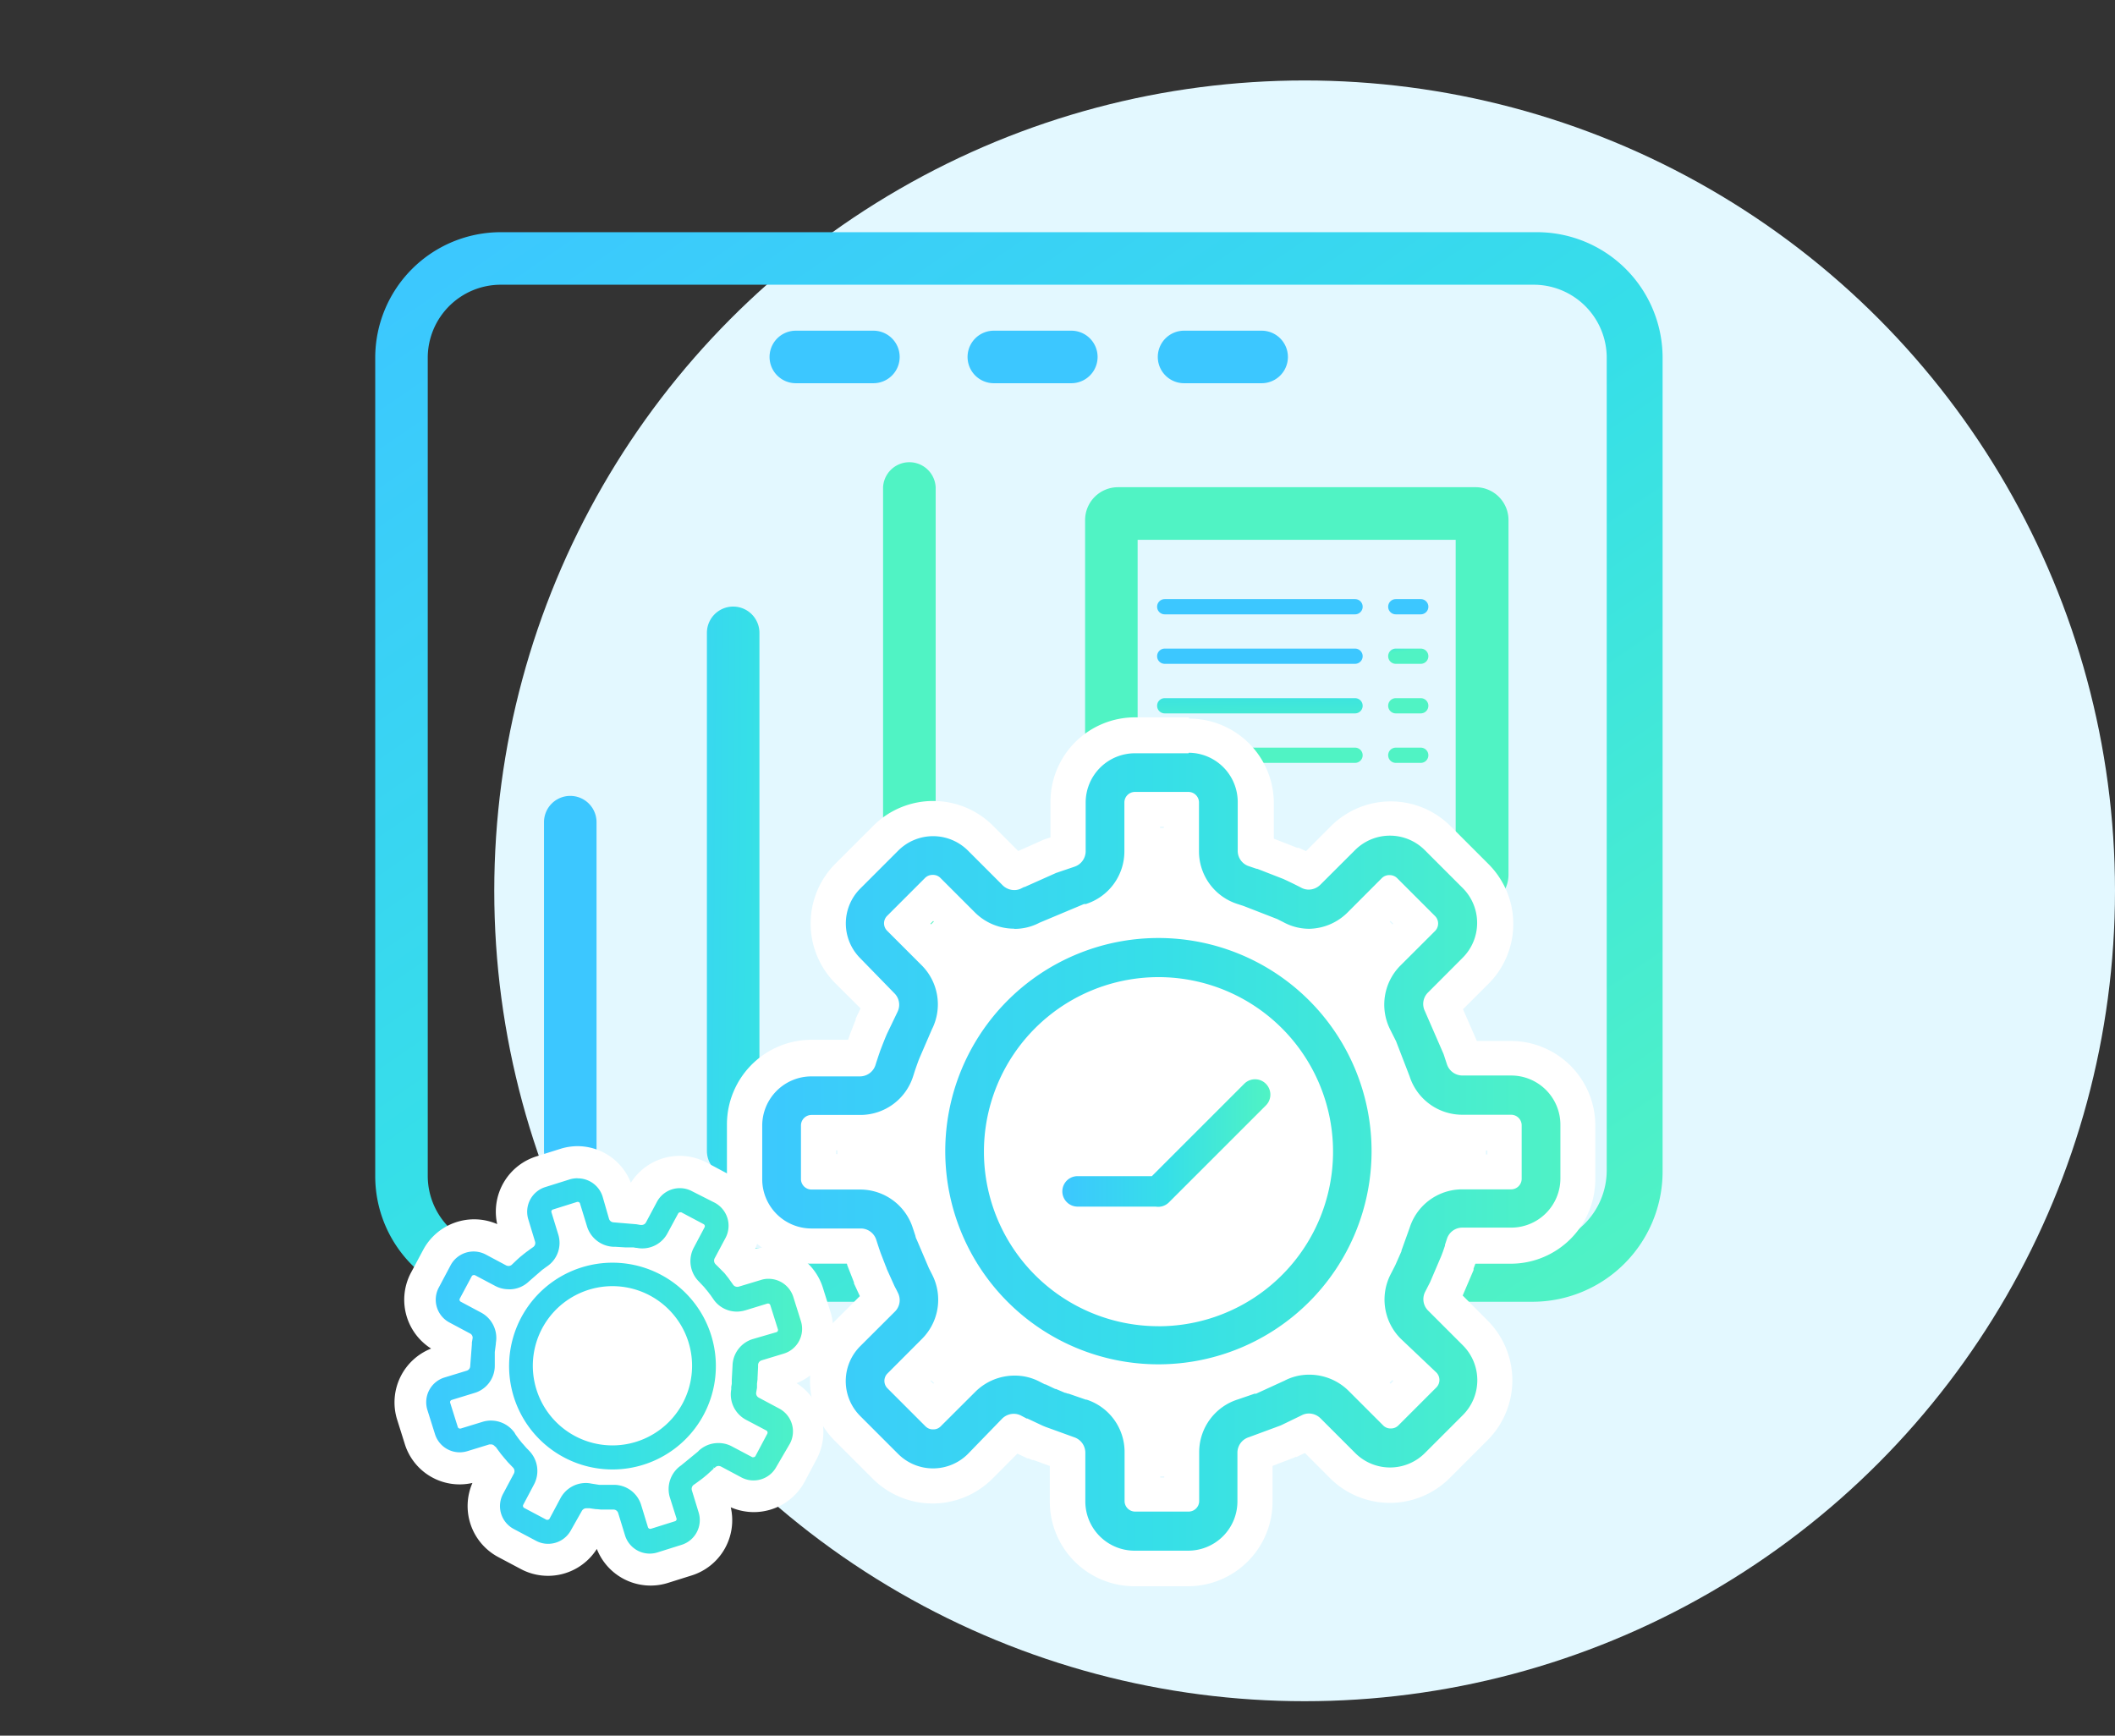
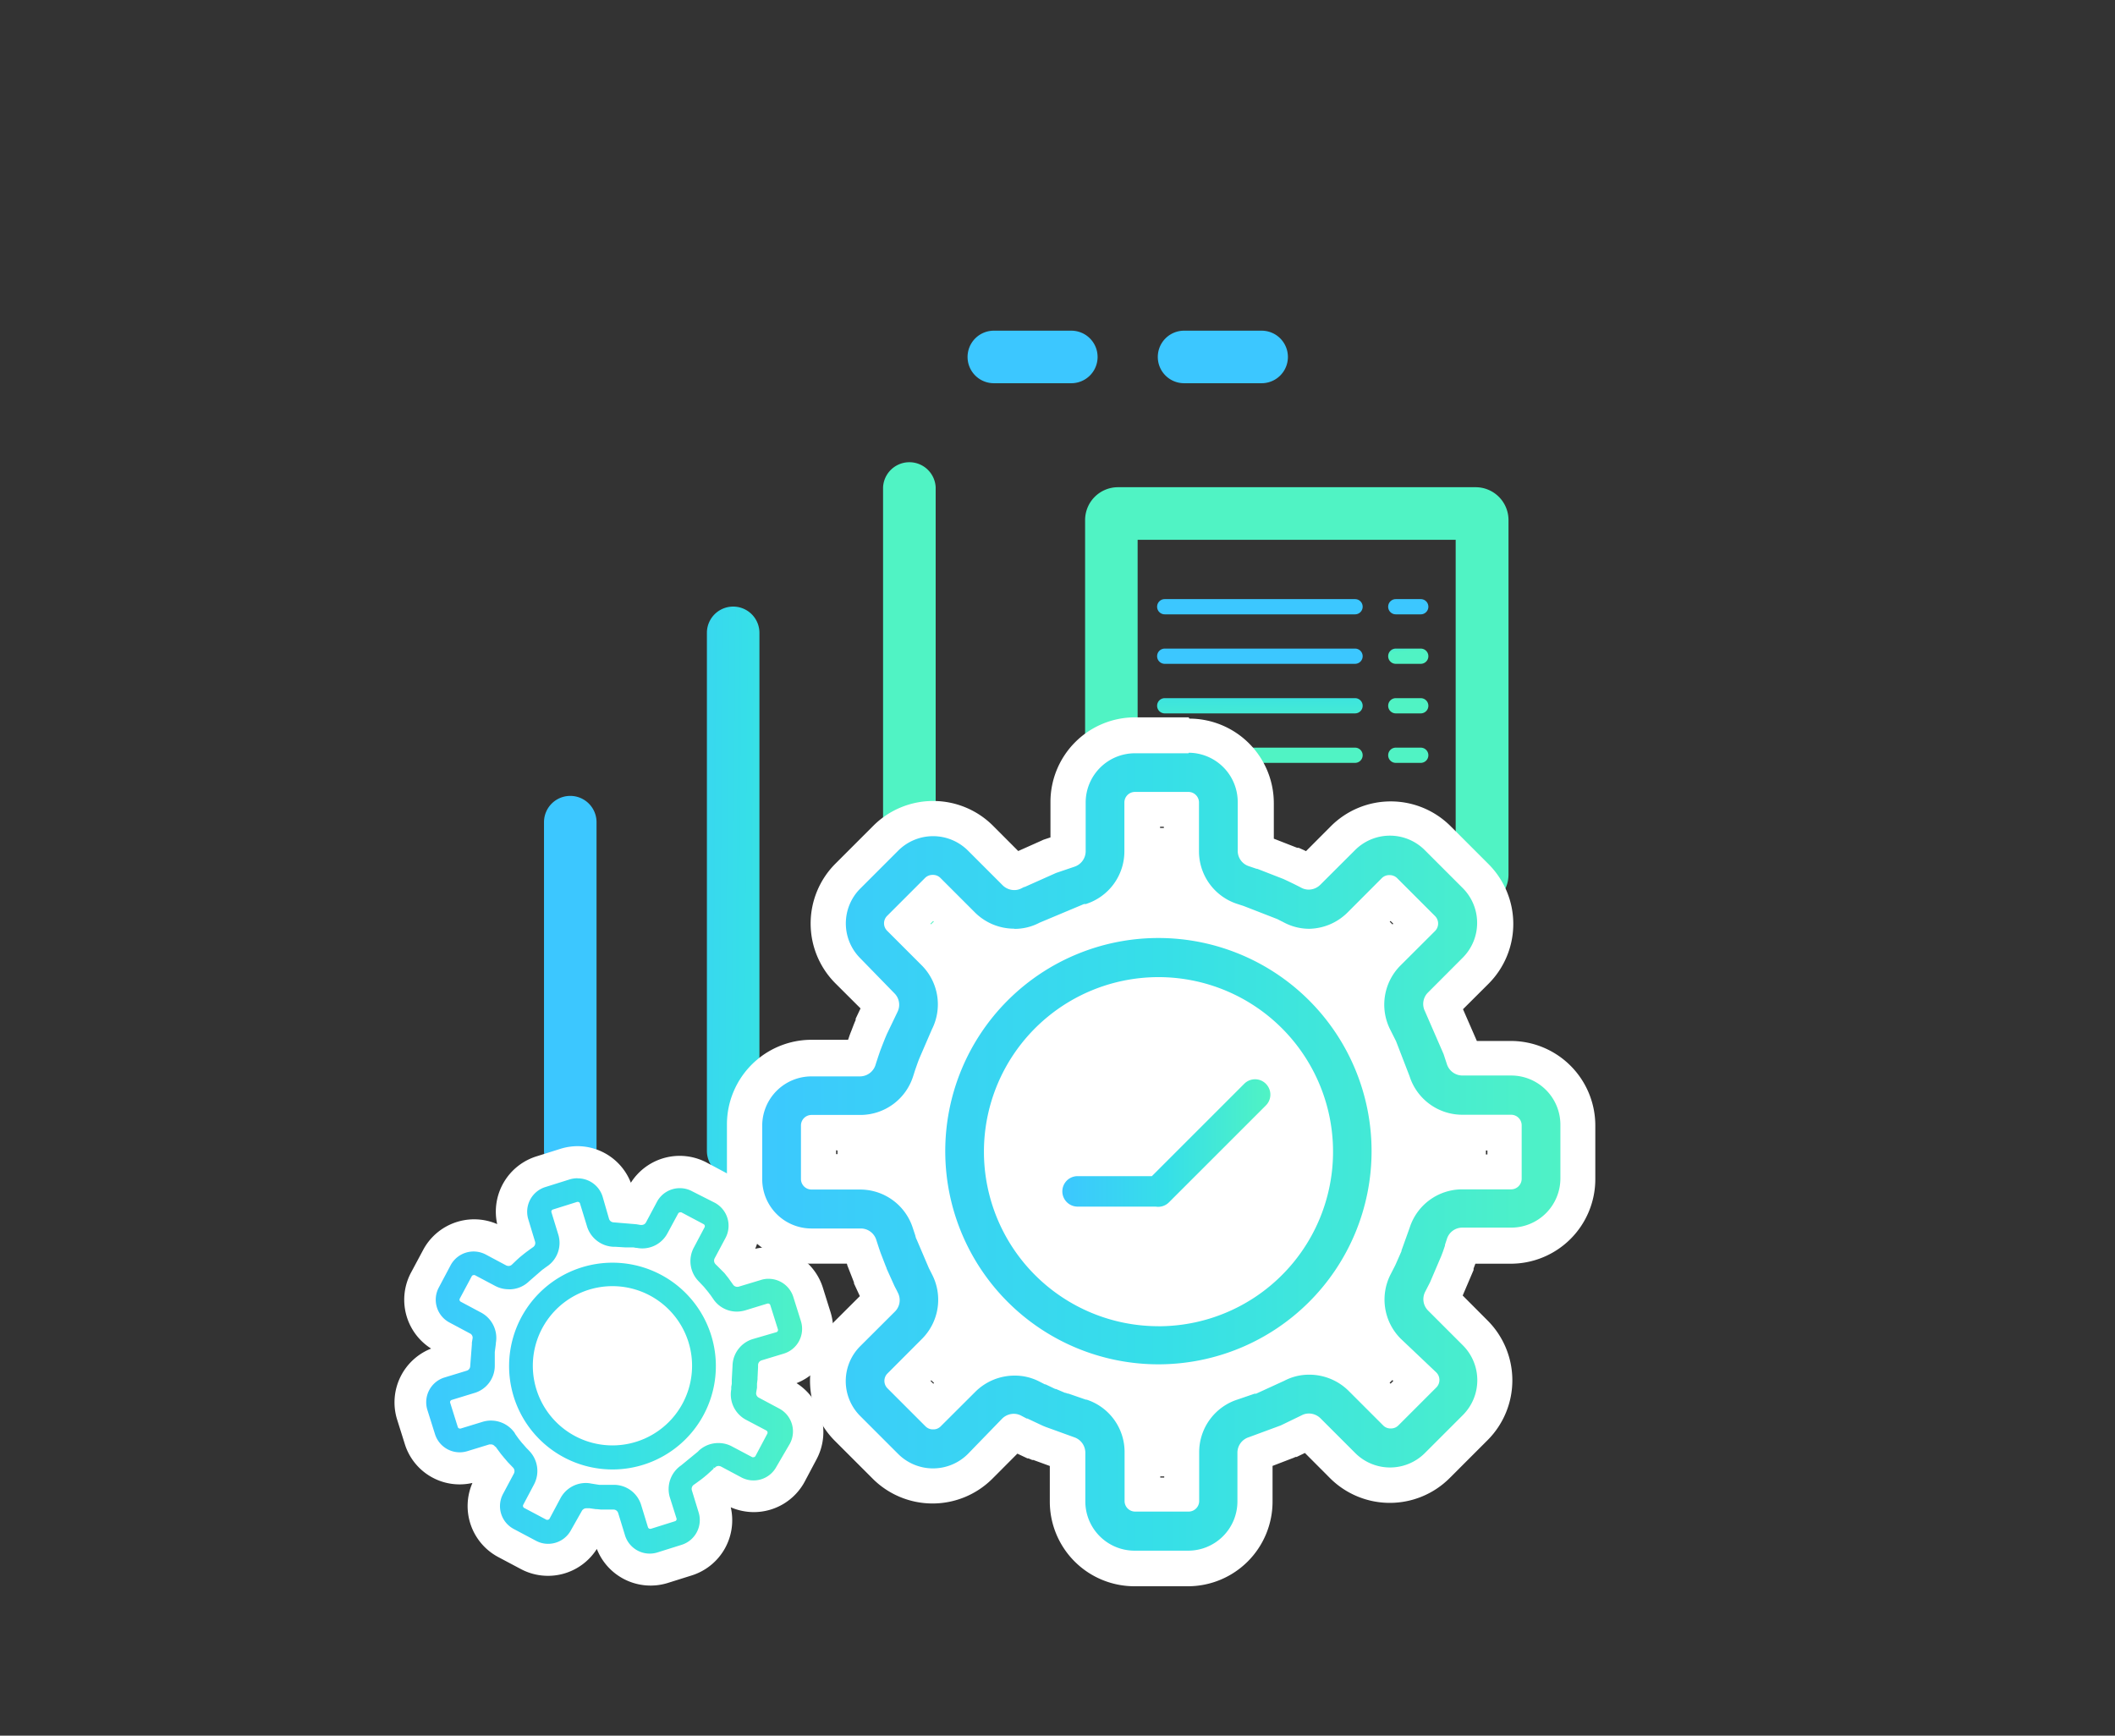
<svg xmlns="http://www.w3.org/2000/svg" xmlns:xlink="http://www.w3.org/1999/xlink" width="184" height="151" viewBox="0 0 184 151">
  <rect x="0" y="0" width="184" height="151" fill="#333333" stroke="none" />
  <defs>
    <linearGradient id="linear-gradient" x1="0.071" y1="-0.017" x2="0.928" y2="1.015" gradientUnits="objectBoundingBox">
      <stop offset="0" stop-color="#3cc7ff" />
      <stop offset="0.5" stop-color="#36dfe8" />
      <stop offset="1" stop-color="#50f3c4" />
    </linearGradient>
    <linearGradient id="linear-gradient-2" x1="-1.727" y1="-0.979" x2="-0.776" y2="-0.022" xlink:href="#linear-gradient" />
    <linearGradient id="linear-gradient-3" x1="-7.428" y1="0.025" x2="-0.417" y2="0.542" xlink:href="#linear-gradient" />
    <linearGradient id="linear-gradient-4" x1="-6.674" y1="16.178" x2="-6.091" y2="17.625" xlink:href="#linear-gradient" />
    <linearGradient id="linear-gradient-5" x1="-0.706" y1="16.178" x2="-0.122" y2="17.625" xlink:href="#linear-gradient" />
    <linearGradient id="linear-gradient-6" x1="-3.751" y1="16.178" x2="-3.167" y2="17.625" xlink:href="#linear-gradient" />
    <linearGradient id="linear-gradient-7" x1="-1.658" y1="8.81" x2="-1.144" y2="15.745" xlink:href="#linear-gradient" />
    <linearGradient id="linear-gradient-8" x1="-16.896" y1="11.52" x2="-16.32" y2="13.035" xlink:href="#linear-gradient" />
    <linearGradient id="linear-gradient-9" x1="-16.896" y1="5.015" x2="-16.32" y2="6.535" xlink:href="#linear-gradient" />
    <linearGradient id="linear-gradient-10" x1="-16.896" y1="-1.49" x2="-16.32" y2="0.03" xlink:href="#linear-gradient" />
    <linearGradient id="linear-gradient-11" x1="-16.896" y1="-7.99" x2="-16.32" y2="-6.47" xlink:href="#linear-gradient" />
    <linearGradient id="linear-gradient-12" x1="-1.658" y1="2.305" x2="-1.144" y2="9.245" xlink:href="#linear-gradient" />
    <linearGradient id="linear-gradient-13" x1="-1.658" y1="-4.2" x2="-1.144" y2="2.74" xlink:href="#linear-gradient" />
    <linearGradient id="linear-gradient-14" x1="-1.658" y1="-10.7" x2="-1.144" y2="-3.76" xlink:href="#linear-gradient" />
    <linearGradient id="linear-gradient-15" x1="3.799" y1="0.28" x2="7.63" y2="0.808" xlink:href="#linear-gradient" />
    <linearGradient id="linear-gradient-16" x1="-2.012" y1="0.15" x2="3.626" y2="0.669" xlink:href="#linear-gradient" />
    <linearGradient id="linear-gradient-17" x1="0" y1="0.5" x2="1" y2="0.5" xlink:href="#linear-gradient" />
    <linearGradient id="linear-gradient-18" x1="0" y1="0.5" x2="1" y2="0.5" xlink:href="#linear-gradient" />
    <linearGradient id="linear-gradient-19" x1="0" y1="0.499" x2="0.999" y2="0.499" xlink:href="#linear-gradient" />
  </defs>
  <g id="iconContabilidad" transform="translate(-1066 -3026)">
-     <circle id="Elipse_21" data-name="Elipse 21" cx="70.5" cy="70.5" r="70.5" transform="translate(1109 3033)" fill="#e3f8ff" />
    <g id="Capa_2" data-name="Capa 2" transform="translate(1066 3026)">
      <g id="Capa_1" data-name="Capa 1">
-         <path id="Trazado_46" data-name="Trazado 46" d="M161.288,112.212V41.428A10.928,10.928,0,0,0,150.361,30.5H60.218A10.928,10.928,0,0,0,49.29,41.428V112.61A10.928,10.928,0,0,0,60.218,123.55h89.746A11.332,11.332,0,0,0,161.288,112.212Zm-107.429.4V41.428a6.358,6.358,0,0,1,6.358-6.358h89.852a6.358,6.358,0,0,1,6.358,6.358v70.692a6.583,6.583,0,0,1-6.557,6.576l-89.653.265a6.365,6.365,0,0,1-6.358-6.351Z" transform="translate(-16.646 -10.3)" fill="url(#linear-gradient)" />
        <line id="Línea_3" data-name="Línea 3" x2="89.852" transform="translate(43.571 24.769)" fill="#fff" />
        <path id="Trazado_47" data-name="Trazado 47" d="M142.54,66.861V97.71a2.868,2.868,0,0,0,2.854,2.861h31.127a2.868,2.868,0,0,0,2.854-2.861V66.861A2.861,2.861,0,0,0,176.5,64H145.368a2.861,2.861,0,0,0-2.828,2.861ZM174.78,96H147.11V68.576h27.67Z" transform="translate(-48.139 -21.614)" fill="url(#linear-gradient-2)" />
        <path id="Trazado_48" data-name="Trazado 48" d="M116,62.894v57.7a2.291,2.291,0,0,0,4.576,0v-57.7a2.291,2.291,0,0,0-4.576,0Z" transform="translate(-39.175 -20.508)" fill="url(#linear-gradient-3)" />
        <path id="Trazado_49" data-name="Trazado 49" d="M161.124,43.44h-6.749a2.285,2.285,0,1,0,0,4.57h6.749a2.285,2.285,0,0,0,0-4.57Z" transform="translate(-51.364 -14.671)" fill="url(#linear-gradient-4)" />
-         <path id="Trazado_50" data-name="Trazado 50" d="M110.124,43.44h-6.749a2.285,2.285,0,0,0,0,4.57h6.749a2.285,2.285,0,0,0,0-4.57Z" transform="translate(-34.14 -14.671)" fill="url(#linear-gradient-5)" />
        <path id="Trazado_51" data-name="Trazado 51" d="M136.127,43.44h-6.742a2.285,2.285,0,0,0,0,4.57h6.742a2.285,2.285,0,1,0,0-4.57Z" transform="translate(-42.924 -14.671)" fill="url(#linear-gradient-6)" />
        <path id="Trazado_52" data-name="Trazado 52" d="M169.219,78.7H152.662a.662.662,0,0,0,0,1.325h16.557a.662.662,0,1,0,0-1.325Z" transform="translate(-51.333 -26.579)" fill="url(#linear-gradient-7)" />
        <path id="Trazado_53" data-name="Trazado 53" d="M185.185,78.7h-2.172a.662.662,0,0,0,0,1.325h2.172a.662.662,0,1,0,0-1.325Z" transform="translate(-61.583 -26.579)" fill="url(#linear-gradient-8)" />
        <path id="Trazado_54" data-name="Trazado 54" d="M185.185,85.2h-2.172a.662.662,0,0,0,0,1.325h2.172a.662.662,0,1,0,0-1.325Z" transform="translate(-61.583 -28.774)" fill="url(#linear-gradient-9)" />
        <path id="Trazado_55" data-name="Trazado 55" d="M185.185,91.71h-2.172a.662.662,0,0,0,0,1.325h2.172a.662.662,0,1,0,0-1.325Z" transform="translate(-61.583 -30.972)" fill="url(#linear-gradient-10)" />
        <path id="Trazado_56" data-name="Trazado 56" d="M185.185,98.21h-2.172a.662.662,0,0,0,0,1.325h2.172a.662.662,0,1,0,0-1.325Z" transform="translate(-61.583 -33.167)" fill="url(#linear-gradient-11)" />
        <path id="Trazado_57" data-name="Trazado 57" d="M169.219,85.2H152.662a.662.662,0,0,0,0,1.325h16.557a.662.662,0,1,0,0-1.325Z" transform="translate(-51.333 -28.774)" fill="url(#linear-gradient-12)" />
        <path id="Trazado_58" data-name="Trazado 58" d="M169.219,91.71H152.662a.662.662,0,0,0,0,1.325h16.557a.662.662,0,1,0,0-1.325Z" transform="translate(-51.333 -30.972)" fill="url(#linear-gradient-13)" />
        <path id="Trazado_59" data-name="Trazado 59" d="M169.219,98.21H152.662a.662.662,0,0,0,0,1.325h16.557a.662.662,0,1,0,0-1.325Z" transform="translate(-51.333 -33.167)" fill="url(#linear-gradient-14)" />
        <path id="Trazado_60" data-name="Trazado 60" d="M76.03,135.4V106.835a2.285,2.285,0,0,0-4.57,0V135.4a2.285,2.285,0,1,0,4.57,0Z" transform="translate(-24.133 -35.309)" fill="url(#linear-gradient-15)" />
        <path id="Trazado_61" data-name="Trazado 61" d="M97.43,127V81.965a2.285,2.285,0,1,0-4.57,0v45.068a2.285,2.285,0,0,0,4.57,0Z" transform="translate(-31.361 -26.909)" fill="url(#linear-gradient-16)" />
        <path id="Trazado_62" data-name="Trazado 62" d="M73.388,182.587h0a2.477,2.477,0,0,1,2.371,1.761l.59,1.928a.2.2,0,0,0,.245.132l2.106-.662a.192.192,0,0,0,.132-.245l-.583-1.907a2.5,2.5,0,0,1,.974-2.788l1.47-1.205h0l.073-.079h0a2.5,2.5,0,0,1,2.881-.384l1.775.94a.205.205,0,0,0,.272-.079l1.033-1.947a.212.212,0,0,0-.079-.272l-1.782-.94a2.5,2.5,0,0,1-1.278-2.649v-.205l.046-.258v-.371l.066-1.205a2.484,2.484,0,0,1,1.762-2.325l2.06-.6a.2.2,0,0,0,.126-.245l-.662-2.106a.2.2,0,0,0-.245-.132l-1.921.589a2.477,2.477,0,0,1-2.795-.98l-.06-.086-.152-.219-.06-.079-.073-.093-.04-.053-.046-.066-.053-.06-.04-.06-.053-.053-.205-.252-.053-.06-.483-.51a2.5,2.5,0,0,1-.377-2.881l.94-1.775a.205.205,0,0,0-.079-.265L79.243,158.8a.205.205,0,0,0-.272.079l-.927,1.729a2.464,2.464,0,0,1-2.649,1.285h-.066l-.232-.04h-.689l-.848-.053h-.119a2.51,2.51,0,0,1-2.424-1.854l-.589-1.921a.205.205,0,0,0-.245-.132l-2.106.662a.192.192,0,0,0-.132.245l.589,1.921a2.464,2.464,0,0,1-.98,2.788l-.205.146-.066.053-.106.073-.066.053L66,164.8a2.5,2.5,0,0,1-2.914.411l-1.775-.94a.2.2,0,0,0-.265.079L60.01,166.3a.2.2,0,0,0,.079.265l1.775.947a2.5,2.5,0,0,1,1.285,2.649v.079l-.132.7v1.2a2.47,2.47,0,0,1-1.828,2.384l-1.921.589a.2.2,0,0,0-.132.245l.662,2.106a.192.192,0,0,0,.245.132L61.964,177a2.5,2.5,0,0,1,2.788.974l.04.079h0l.04.06h0l.185.258.066.093.046.06.053.066.219.272.053.053.311.358.053.053.119.119.046.053a2.51,2.51,0,0,1,.45,2.947l-.94,1.775a.205.205,0,0,0,.079.272l1.947,1.033a.2.2,0,0,0,.265-.079l.947-1.775a2.49,2.49,0,0,1,2.649-1.285l.709.113h.735Z" transform="translate(-19.969 -53.323)" fill="#fff" />
        <circle id="Elipse_18" data-name="Elipse 18" cx="28.207" cy="28.207" r="28.207" transform="translate(72.858 72.03)" fill="#fff" />
        <path id="Trazado_63" data-name="Trazado 63" d="M131.758,169.129a5.821,5.821,0,0,1-5.815-5.821V159.1h-.066l-2.378-.868-.344-.139-1.457-.662-.424-.212-2.954,2.96a5.828,5.828,0,0,1-8.232,0l-3.311-3.311a5.828,5.828,0,0,1,0-8.232l2.96-2.96-.278-.543-.662-1.5c-.053-.119-.086-.205-.119-.3l-.457-1.172c-.06-.179-.113-.318-.159-.464l-.219-.662h-4.212a5.821,5.821,0,0,1-5.821-5.815v-4.676a5.821,5.821,0,0,1,5.821-5.881h4.179s.166-.51.232-.662l.172-.51c.093-.258.166-.437.238-.623l.192-.49.179-.424.927-1.927-2.967-2.967a5.828,5.828,0,0,1,0-8.226l3.311-3.311a5.828,5.828,0,0,1,8.232,0l2.954,2.96.238-.119,2.828-1.265,1.6-.543v-4.192a5.821,5.821,0,0,1,5.815-5.815h4.676a5.821,5.821,0,0,1,5.815,5.815v4.186l.662.225,2.391.934.4.185.536.258.662.331,2.954-2.96a5.828,5.828,0,0,1,8.232,0l3.311,3.311a5.828,5.828,0,0,1,0,8.226l-2.954,2.967,1.649,3.788.285.874h4.186a5.821,5.821,0,0,1,5.815,5.815v4.676A5.821,5.821,0,0,1,164.568,141h-4.186l-.172.523-.179.523-.179.49-.987,2.331-.4.795,2.96,2.96a5.835,5.835,0,0,1,0,8.232l-3.311,3.311a5.821,5.821,0,0,1-8.232,0l-2.934-2.974-1.7.828-.192.086-2.808,1v4.186a5.821,5.821,0,0,1-5.815,5.821Zm4.047-6.444v-3.636A6.358,6.358,0,0,1,140.249,153l1.4-.517,2.411-1.106a6.251,6.251,0,0,1,2.835-.662,6.424,6.424,0,0,1,4.5,1.861l2.57,2.57,2.411-2.411-2.57-2.576a6.358,6.358,0,0,1-1.133-7.424l.384-.748.5-1.152.662-1.861a6.371,6.371,0,0,1,6.047-4.424h3.636v-3.417H160.27a6.358,6.358,0,0,1-6.033-4.391L153.1,123.8l-.483-.96a6.378,6.378,0,0,1,1.185-7.325l2.57-2.57-2.411-2.411-2.57,2.57a6.424,6.424,0,0,1-4.5,1.854,6.271,6.271,0,0,1-2.92-.722l-.5-.252-2.815-1.159-.47-.152a6.358,6.358,0,0,1-4.411-6.04v-3.636h-3.4v3.636a6.358,6.358,0,0,1-4.451,6.053h-.073l-3.742,1.57a6.226,6.226,0,0,1-2.848.662,6.431,6.431,0,0,1-4.5-1.854l-2.57-2.57-2.411,2.411,2.57,2.57a6.384,6.384,0,0,1,1.185,7.331l-1.106,2.4-.139.378-.159.457c-.046.126-.212.662-.212.662a6.338,6.338,0,0,1-6.04,4.411h-3.636v3.417h3.629a6.358,6.358,0,0,1,6.053,4.444l.205.662.093.265,1.013,2.378.258.5a6.331,6.331,0,0,1-1.152,7.384l-2.57,2.576,2.411,2.411,2.57-2.57a6.424,6.424,0,0,1,4.5-1.861,6.265,6.265,0,0,1,2.874.7l.464.238.9.43.748.318.225.086,1.477.51a6.331,6.331,0,0,1,4.424,6.047v3.636Zm-1.987-9.815a20.1,20.1,0,1,0-.007,0Zm0-33.737a13.653,13.653,0,1,1-.007,0Z" transform="translate(-33.032 -32.607)" fill="url(#linear-gradient-17)" />
        <path id="Trazado_64" data-name="Trazado 64" d="M135.65,97.31a4.285,4.285,0,0,1,4.278,4.278v4.265a1.4,1.4,0,0,0,.967,1.325l.662.225h.06l2.278.887.371.172.523.252.477.238h0l.212.113a1.391,1.391,0,0,0,.623.152,1.45,1.45,0,0,0,1.02-.43l3.02-3.013a4.285,4.285,0,0,1,6.053,0l3.311,3.311a4.285,4.285,0,0,1,0,6.053l-3.013,3.02a1.4,1.4,0,0,0-.278,1.636l1.623,3.729.291.887a1.424,1.424,0,0,0,1.325.98h4.265A4.285,4.285,0,0,1,168,129.669v4.676a4.285,4.285,0,0,1-4.278,4.278h-4.265a1.4,1.4,0,0,0-1.325.967l-.172.523v.073l-.179.523-.146.384-.967,2.265-.04.079-.4.781a1.4,1.4,0,0,0,.278,1.636l3.013,3.013a4.292,4.292,0,0,1,0,6.06l-3.311,3.311a4.285,4.285,0,0,1-6.053,0l-3.02-3.02a1.444,1.444,0,0,0-1.013-.424,1.325,1.325,0,0,0-.623.152l-1.762.854-.106.046-2.742,1.013a1.411,1.411,0,0,0-.987,1.325v4.258a4.285,4.285,0,0,1-4.278,4.285h-4.676a4.285,4.285,0,0,1-4.278-4.285v-4.258a1.417,1.417,0,0,0-.974-1.325l-2.484-.9-.258-.106-1.325-.623h-.066l-.49-.258a1.391,1.391,0,0,0-.623-.152,1.444,1.444,0,0,0-1.02.424l-2.98,3.073a4.292,4.292,0,0,1-6.06,0l-3.311-3.311a4.292,4.292,0,0,1,0-6.06l3.02-3.013a1.4,1.4,0,0,0,.265-1.642l-.119-.245c-.066-.126-.132-.245-.192-.371l-.662-1.47a.953.953,0,0,0-.079-.212l-.45-1.166-.139-.4-.252-.775a1.411,1.411,0,0,0-1.325-.954h-4.3a4.285,4.285,0,0,1-4.285-4.278v-4.676a4.285,4.285,0,0,1,4.285-4.278h4.239a1.424,1.424,0,0,0,1.325-.974l.073-.238c.06-.179.119-.351.172-.523l.172-.5.219-.57.192-.483.159-.378.934-1.947a1.4,1.4,0,0,0-.278-1.623l-2.967-3.046a4.285,4.285,0,0,1,0-6.053l3.311-3.311a4.292,4.292,0,0,1,6.06,0l3.013,3.013a1.444,1.444,0,0,0,1.02.424,1.325,1.325,0,0,0,.623-.152l.225-.113h.046l2.742-1.225,1.6-.543a1.424,1.424,0,0,0,.974-1.325v-4.265a4.285,4.285,0,0,1,4.278-4.278h4.676m-15.166,15.259a4.835,4.835,0,0,1-3.411-1.4l-3.02-3.02a.9.9,0,0,0-.662-.258.921.921,0,0,0-.662.258l-3.311,3.311a.914.914,0,0,0,0,1.285l3.013,3.013a4.808,4.808,0,0,1,.887,5.57l-1.08,2.5c-.06.146-.119.3-.172.45l-.166.47c-.053.152-.1.3-.146.45l-.073.225a4.815,4.815,0,0,1-4.583,3.351h-4.258a.921.921,0,0,0-.914.907v4.676a.921.921,0,0,0,.914.907h4.239a4.808,4.808,0,0,1,4.583,3.358l.219.662a1.069,1.069,0,0,0,.119.344l1.053,2.47.278.55a4.808,4.808,0,0,1-.868,5.6l-3.013,3.02a.914.914,0,0,0,0,1.285l3.311,3.311a.9.9,0,0,0,.662.265.881.881,0,0,0,.662-.265l3.02-3.013a4.835,4.835,0,0,1,3.411-1.4,4.636,4.636,0,0,1,2.166.523l.464.238h.06l.841.4h.06l.795.338h.06l.166.066h.066l1.51.523h.066a4.788,4.788,0,0,1,3.311,4.57v4.258a.921.921,0,0,0,.907.914h4.676a.921.921,0,0,0,.907-.914v-4.258a4.808,4.808,0,0,1,3.358-4.583l1.457-.5h.132l2.47-1.132a4.6,4.6,0,0,1,2.159-.523,4.861,4.861,0,0,1,3.417,1.4l3.013,3.013a.881.881,0,0,0,.662.265.9.9,0,0,0,.662-.265l3.311-3.311a.927.927,0,0,0,0-1.285l-3.113-2.954a4.808,4.808,0,0,1-.861-5.616l.358-.7.046-.093.53-1.2v-.06l.7-1.947a4.8,4.8,0,0,1,4.583-3.371h4.265a.921.921,0,0,0,.907-.907v-4.676a.921.921,0,0,0-.907-.907h-4.265a4.815,4.815,0,0,1-4.583-3.358L153.7,122.4l-.517-1.027a4.815,4.815,0,0,1,.9-5.55l3.02-3.013a.927.927,0,0,0,0-1.285l-3.311-3.311a.921.921,0,0,0-.662-.258.9.9,0,0,0-.662.258l-3.013,3.02a4.848,4.848,0,0,1-3.292,1.391,4.7,4.7,0,0,1-2.2-.543l-.225-.119.066.04-.424-.219-2.947-1.146-.53-.172a4.808,4.808,0,0,1-3.345-4.576v-4.265a.921.921,0,0,0-.907-.907h-4.676a.921.921,0,0,0-.907.907v4.265a4.808,4.808,0,0,1-3.358,4.583h-.159l-3.868,1.623a4.636,4.636,0,0,1-2.192.536m12.537.795a18.544,18.544,0,1,1-18.544,18.544,18.544,18.544,0,0,1,18.544-18.544m0,33.776a15.186,15.186,0,1,0-15.179-15.184A15.186,15.186,0,0,0,133.028,147.2m-7.4,9.669h0m0,0h0M135.664,94.23h-4.676a7.358,7.358,0,0,0-7.351,7.351v3.093l-.5.166-.132.046-.126.06-2.046.914-2.2-2.205a7.365,7.365,0,0,0-10.4,0l-3.311,3.311a7.365,7.365,0,0,0,0,10.4l2.192,2.186-.424.894v.113c-.053.119-.106.245-.172.411h0l-.185.483c-.086.212-.159.4-.245.662h0l-.06.166h-3.179a7.365,7.365,0,0,0-7.358,7.351v4.676a7.365,7.365,0,0,0,7.358,7.451h3.073l.033.093h0v.033l.47,1.2.119.311v.086l.51,1.1-2.186,2.179a7.365,7.365,0,0,0,0,10.4l3.311,3.311a7.365,7.365,0,0,0,10.4,0l2.179-2.186.874.411h.086l.331.139h.1l1.431.523v3.106a7.365,7.365,0,0,0,7.351,7.358h4.676a7.365,7.365,0,0,0,7.351-7.358v-3.113l1.722-.662.093-.033.086-.04.106-.046h.093l.715-.344,2.186,2.192a7.365,7.365,0,0,0,10.4,0l3.311-3.311a7.365,7.365,0,0,0,0-10.4L159.5,144.53l.947-2.219v-.132l.159-.424v.007h3.08a7.358,7.358,0,0,0,7.351-7.351v-4.676a7.358,7.358,0,0,0-7.351-7.351h-2.954l-1.205-2.762,2.225-2.219a7.365,7.365,0,0,0,0-10.4l-3.311-3.311a7.365,7.365,0,0,0-10.4,0l-2.172,2.179-.219-.106h0l-.417-.185h-.132l-2.033-.795v-3.093a7.358,7.358,0,0,0-7.351-7.351Zm-2.51,9.517h.344v2.1a7.9,7.9,0,0,0,1.49,4.6c-.662-.053-1.325-.086-1.947-.086-.45,0-.9,0-1.325.04a7.841,7.841,0,0,0,1.457-4.55v-2.1Zm14.04,11.921a7.947,7.947,0,0,0,4.543-2.239l1.484-1.484.238.238-1.484,1.484a7.947,7.947,0,0,0-2.239,4.636,21.518,21.518,0,0,0-2.543-2.609Zm-34-3.484.238-.238,1.484,1.484a7.987,7.987,0,0,0,4.073,2.159,21.934,21.934,0,0,0-2.166,2.133,7.841,7.841,0,0,0-2.146-4.053l-1.484-1.484Zm19.868,31.935a12.106,12.106,0,1,1,12.113-12.109,12.107,12.107,0,0,1-12.113,12.109ZM154.6,134.007c.06-.662.086-1.325.086-1.987a14.072,14.072,0,0,0-.079-1.854,7.908,7.908,0,0,0,4.941,1.748h2.1v.344h-2.1a7.894,7.894,0,0,0-4.947,1.755Zm-49.558-2.1h2.04a7.855,7.855,0,0,0,4.338-1.325c0,.47-.04.94-.04,1.417s0,1.04.053,1.556a7.848,7.848,0,0,0-4.351-1.325h-2.093v-.344Zm42.035,16.557a22.366,22.366,0,0,0,2.649-2.709,7.947,7.947,0,0,0,2.252,4.722l1.484,1.484-.238.238-1.484-1.484a7.947,7.947,0,0,0-4.676-2.252Zm-33.869,3.5,1.484-1.484a7.947,7.947,0,0,0,2.172-4.152,21.58,21.58,0,0,0,2.265,2.205,7.948,7.948,0,0,0-4.2,2.186l-1.483,1.484-.238-.238Zm19.868,1.669a15.216,15.216,0,0,0,2.046-.093,7.881,7.881,0,0,0-1.589,4.735v2.093h-.344v-2.093a7.947,7.947,0,0,0-1.543-4.689C132.12,153.584,132.6,153.63,133.081,153.63Z" transform="translate(-32.249 -31.823)" fill="#fff" />
        <path id="Trazado_65" data-name="Trazado 65" d="M74.779,188.105a3.623,3.623,0,0,1-3.477-2.576l-.391-1.278h-.444l-.5-.053-.272-.033-.662,1.172a3.643,3.643,0,0,1-4.921,1.51l-1.947-1.033a3.649,3.649,0,0,1-1.5-4.921l.623-1.179-.172-.2-.291-.344-.166-.205-.139-.192-1.278.391a3.636,3.636,0,0,1-4.51-2.424l-.662-2.106a3.643,3.643,0,0,1,2.417-4.543l1.325-.4.093-1.2-1.185-.629a3.643,3.643,0,0,1-1.5-4.921l1.033-1.947a3.643,3.643,0,0,1,4.921-1.5l1.179.623.265-.232.45-.371.225-.172-.391-1.272a3.636,3.636,0,0,1,2.417-4.543l2.106-.662a3.636,3.636,0,0,1,4.543,2.417l.4,1.325,1.192.093.662-1.192a3.643,3.643,0,0,1,4.914-1.523l1.94,1.033a3.643,3.643,0,0,1,1.51,4.921l-.662,1.185.3.338.318.384.159.212,1.278-.391a3.636,3.636,0,0,1,4.543,2.417l.662,2.106a3.643,3.643,0,0,1-2.411,4.543l-1.285.391v.636l-.046.424v.152l1.172.629a3.643,3.643,0,0,1,1.51,4.921l-1.033,1.94a3.643,3.643,0,0,1-4.921,1.51l-1.185-.662-.166.152-.311.265-.331.265-.126.093.391,1.278a3.643,3.643,0,0,1-2.417,4.543l-2.106.662A3.623,3.623,0,0,1,74.779,188.105Zm-.576-7.682a3.7,3.7,0,0,1,.8,1,4.06,4.06,0,0,1,.113-1.325c-.192.073-.391.139-.589.2Zm-7.848-1.033a3.974,3.974,0,0,1-.139,1.185,3.934,3.934,0,0,1,.907-.781A6.521,6.521,0,0,1,66.354,179.39Zm5.133-14.53a5.4,5.4,0,0,0-1.616.245,5.543,5.543,0,0,0,1.623,10.842,5.636,5.636,0,0,0,1.623-.245,5.539,5.539,0,0,0-1.629-10.835Zm9.272,10.8a3.821,3.821,0,0,1,1.06.146,3.861,3.861,0,0,1-.894-1.1c-.086.192-.179.377-.278.563s-.146.272-.225.4Zm-19.868-1.907a3.927,3.927,0,0,1,.788.079c-.046-.132-.093-.265-.132-.4s-.066-.219-.093-.331a3.9,3.9,0,0,1-.874.662Zm20.332-6.874c.06.166.113.325.159.49s.113.371.159.556a3.894,3.894,0,0,1,1.086-.907,2.762,2.762,0,0,1-.331,0,3.855,3.855,0,0,1-1.046-.132Zm-19.809-1.9a3.834,3.834,0,0,1,.748.854c.119-.245.245-.477.384-.709h-.073a3.821,3.821,0,0,1-1.033-.139Zm14.57-3.9c.3.152.609.318.9.5a3.934,3.934,0,0,1,.132-1.358,4.02,4.02,0,0,1-1.013.868Zm-7.749-1.709a3.656,3.656,0,0,1-.086,1.205l.291-.093.556-.152a3.868,3.868,0,0,1-.742-.954Z" transform="translate(-18.207 -51.569)" fill="url(#linear-gradient-18)" />
        <path id="Trazado_66" data-name="Trazado 66" d="M67.768,153.361a2.258,2.258,0,0,1,2.159,1.589l.556,1.927a.437.437,0,0,0,.4.311l1.987.166.344.06h.1a.424.424,0,0,0,.391-.232l.947-1.775a2.245,2.245,0,0,1,1.987-1.192,2.212,2.212,0,0,1,1.053.258l2,1.013a2.265,2.265,0,0,1,.934,3.046l-.947,1.775a.437.437,0,0,0,.053.5l.073.079h0l.046.04.662.662.06.073.119.152.086.106.053.066.046.06.391.55a.45.45,0,0,0,.51.185L83.7,162.2a2.072,2.072,0,0,1,.662-.1,2.258,2.258,0,0,1,2.159,1.589l.662,2.106a2.252,2.252,0,0,1-1.5,2.815l-1.921.583a.437.437,0,0,0-.311.4v.172l-.046.96v.106l-.046.391v.351l-.066.391a.43.43,0,0,0,.225.477l1.775.947a2.252,2.252,0,0,1,.934,3.04l-1.179,2.02a2.258,2.258,0,0,1-3.04.934l-1.775-.947a.5.5,0,0,0-.212-.053.411.411,0,0,0-.252.079l-.113.106h0l-.066-.079v.126l-.536.49-.06.053-.139.113-.06.053-.225.179-.06.046-.517.378-.06.04-.093.066a.444.444,0,0,0-.146.477l.589,1.921a2.258,2.258,0,0,1-1.49,2.815l-2.106.662a2.291,2.291,0,0,1-.662.1,2.252,2.252,0,0,1-2.152-1.6l-.589-1.921a.43.43,0,0,0-.384-.311H69.794l-.344-.033h-.1l-.55-.079h-.3a.45.45,0,0,0-.384.238l-.94,1.662a2.252,2.252,0,0,1-1.987,1.192,2.205,2.205,0,0,1-1.046-.258l-1.947-1.033a2.252,2.252,0,0,1-.934-3.047l.947-1.775a.45.45,0,0,0-.066-.51l-.464-.483-.073-.086-.079-.093-.046-.053-.159-.185-.046-.06-.1-.119-.093-.113-.411-.556-.04-.06-.079-.046a.417.417,0,0,0-.344-.172h-.132l-1.921.589a2.291,2.291,0,0,1-.662.1,2.258,2.258,0,0,1-2.152-1.589l-.662-2.106a2.252,2.252,0,0,1,1.49-2.815l1.927-.589a.424.424,0,0,0,.311-.4l.146-1.9v-.146l.066-.4a.411.411,0,0,0-.238-.4l-1.775-.947a2.245,2.245,0,0,1-.934-3.04l1.033-1.947a2.265,2.265,0,0,1,3.046-.934l1.775.947a.477.477,0,0,0,.212.053.417.417,0,0,0,.3-.119l.45-.43.06-.053.146-.132.053-.046.358-.291.053-.04.152-.119.066-.046.146-.106.086-.066.285-.2a.43.43,0,0,0,.152-.483l-.583-1.921a2.252,2.252,0,0,1,1.49-2.815l2.106-.662a2.285,2.285,0,0,1,.662-.1m-5.961,9.656a2.483,2.483,0,0,1-1.179-.291l-1.775-.94a.205.205,0,0,0-.086,0,.192.192,0,0,0-.179.1L57.5,163.825a.2.2,0,0,0,.079.265l1.775.947a2.5,2.5,0,0,1,1.285,2.649v.079l-.093.7v1.2a2.47,2.47,0,0,1-1.828,2.384l-1.921.589a.2.2,0,0,0-.132.245l.662,2.106a.192.192,0,0,0,.185.139h.06l1.921-.589a2.517,2.517,0,0,1,2.788.974l.04.079h0l.04.06h0l.185.258.066.093.046.06.053.066.219.272.053.053.311.358.053.053.119.119.046.053a2.51,2.51,0,0,1,.45,2.947l-.94,1.775a.205.205,0,0,0,.079.272l1.947,1.033a.212.212,0,0,0,.093,0,.192.192,0,0,0,.172-.1l.947-1.775a2.5,2.5,0,0,1,2.2-1.325,2.139,2.139,0,0,1,.457.046l.709.113h1.285a2.477,2.477,0,0,1,2.371,1.761l.59,1.928a.205.205,0,0,0,.185.139h.06l2.106-.662a.192.192,0,0,0,.132-.245l-.576-1.821a2.5,2.5,0,0,1,.974-2.788l1.47-1.205h0l.073-.079h0a2.477,2.477,0,0,1,1.709-.662,2.444,2.444,0,0,1,1.172.291l1.775.94a.233.233,0,0,0,.093,0,.205.205,0,0,0,.179-.1l1.033-1.947a.212.212,0,0,0-.079-.272l-1.782-.94a2.5,2.5,0,0,1-1.278-2.649V171.5l.046-.258v-.371l.066-1.205a2.484,2.484,0,0,1,1.762-2.325l2.06-.6a.2.2,0,0,0,.126-.245l-.662-2.106a.2.2,0,0,0-.192-.139h-.053l-1.921.589a2.7,2.7,0,0,1-.748.113,2.463,2.463,0,0,1-2.046-1.092l-.06-.087-.152-.219-.06-.079-.073-.093-.04-.053-.046-.066-.053-.06-.04-.06-.053-.053-.205-.252-.053-.06-.483-.51a2.5,2.5,0,0,1-.378-2.881l.94-1.775a.205.205,0,0,0-.079-.265l-1.947-1.033a.232.232,0,0,0-.093,0,.205.205,0,0,0-.179.1l-.927,1.715a2.477,2.477,0,0,1-2.186,1.325,2.326,2.326,0,0,1-.477-.046h-.066l-.232-.04h-.689l-.848-.053H70.96a2.517,2.517,0,0,1-2.411-1.848l-.589-1.921a.2.2,0,0,0-.192-.139h-.053l-2.106.662a.192.192,0,0,0-.132.245l.589,1.921a2.464,2.464,0,0,1-.98,2.788l-.205.146-.066.053-.106.073-.066.053-1.113.967a2.47,2.47,0,0,1-1.735.7m8.987-2.318a8.994,8.994,0,1,1-2.649.4,8.994,8.994,0,0,1,2.649-.4m0,15.895a6.927,6.927,0,1,0-6.623-4.9,6.928,6.928,0,0,0,6.623,4.9m9.02-15.709h0m-1.5,16.16-.046.053.046-.053M67.768,150.56a5.067,5.067,0,0,0-1.47.219l-2.106.662a5.04,5.04,0,0,0-3.437,5.9,5.027,5.027,0,0,0-6.444,2.252l-1.046,1.954a5.027,5.027,0,0,0,1.742,6.623,5.033,5.033,0,0,0-2.967,6.146l.662,2.106a4.994,4.994,0,0,0,5.9,3.437,5.027,5.027,0,0,0,2.252,6.451l1.947,1.033a5.027,5.027,0,0,0,6.623-1.742,5.027,5.027,0,0,0,6.146,2.967l2.106-.662a5.033,5.033,0,0,0,3.4-5.927,5.113,5.113,0,0,0,1.987.417,5.027,5.027,0,0,0,4.444-2.649l1.033-1.947a5.04,5.04,0,0,0-1.742-6.623,5.027,5.027,0,0,0,2.967-6.146l-.662-2.113a5.013,5.013,0,0,0-4.815-3.556,4.634,4.634,0,0,0-1.086.126,5.047,5.047,0,0,0-2.252-6.451L79.007,152a5.027,5.027,0,0,0-6.623,1.742A4.994,4.994,0,0,0,67.7,150.56Zm3.02,23.253a4.152,4.152,0,0,1-1.219-8.126,4.232,4.232,0,0,1,1.212-.179,4.153,4.153,0,1,1,.007,8.3Z" transform="translate(-17.501 -50.847)" fill="#fff" />
        <path id="Trazado_67" data-name="Trazado 67" d="M157.236,142.162a1.325,1.325,0,0,0-1.874,0l-8.04,8.04h-6.5a1.325,1.325,0,0,0,0,2.649h6.623a1.986,1.986,0,0,0,.205,0,1.324,1.324,0,0,0,1.152-.364l8.431-8.431a1.325,1.325,0,0,0,0-1.894Z" transform="translate(-47.112 -47.88)" fill="url(#linear-gradient-19)" />
        <rect id="Rectángulo_46" data-name="Rectángulo 46" width="169" height="151" fill="none" />
      </g>
    </g>
  </g>
</svg>